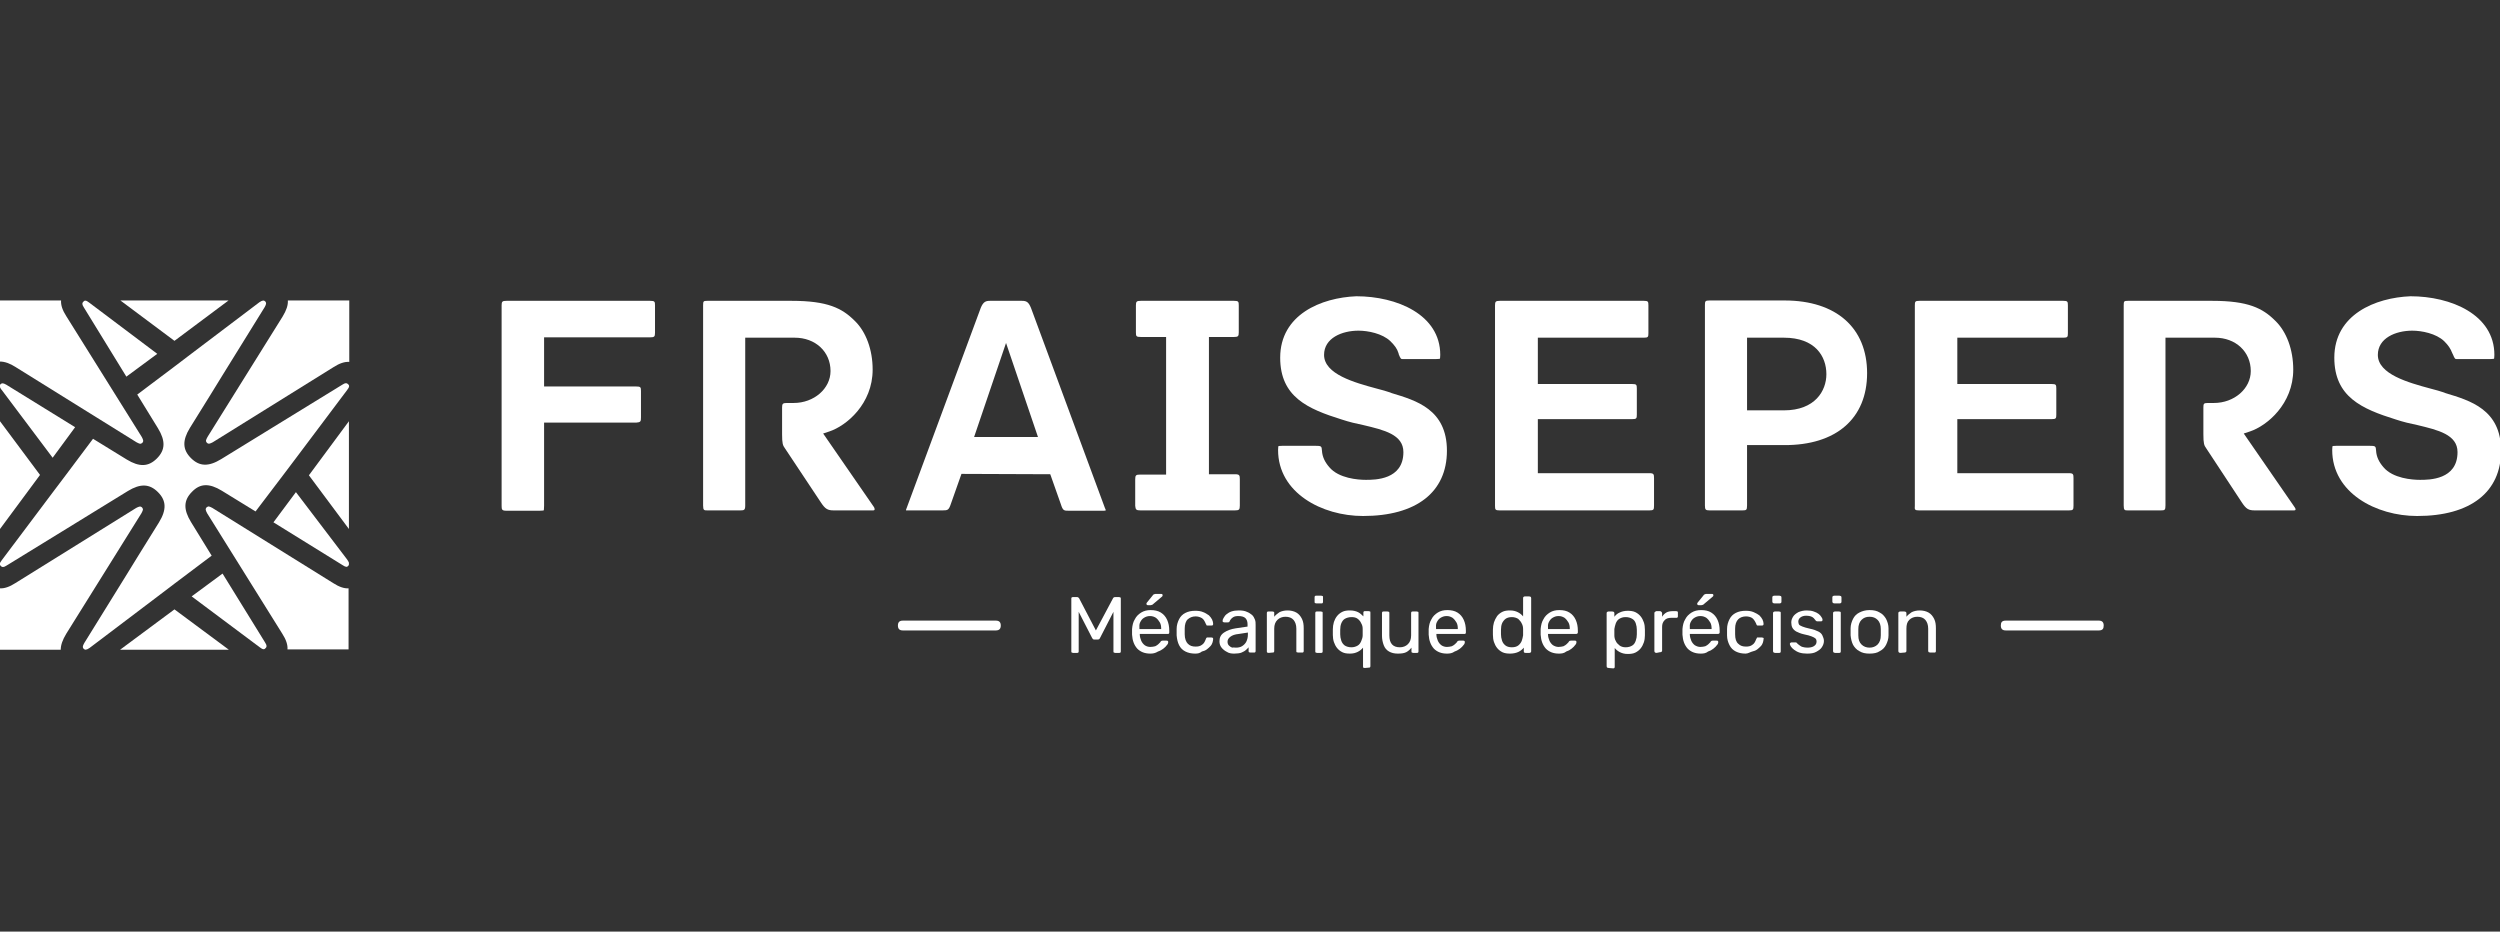
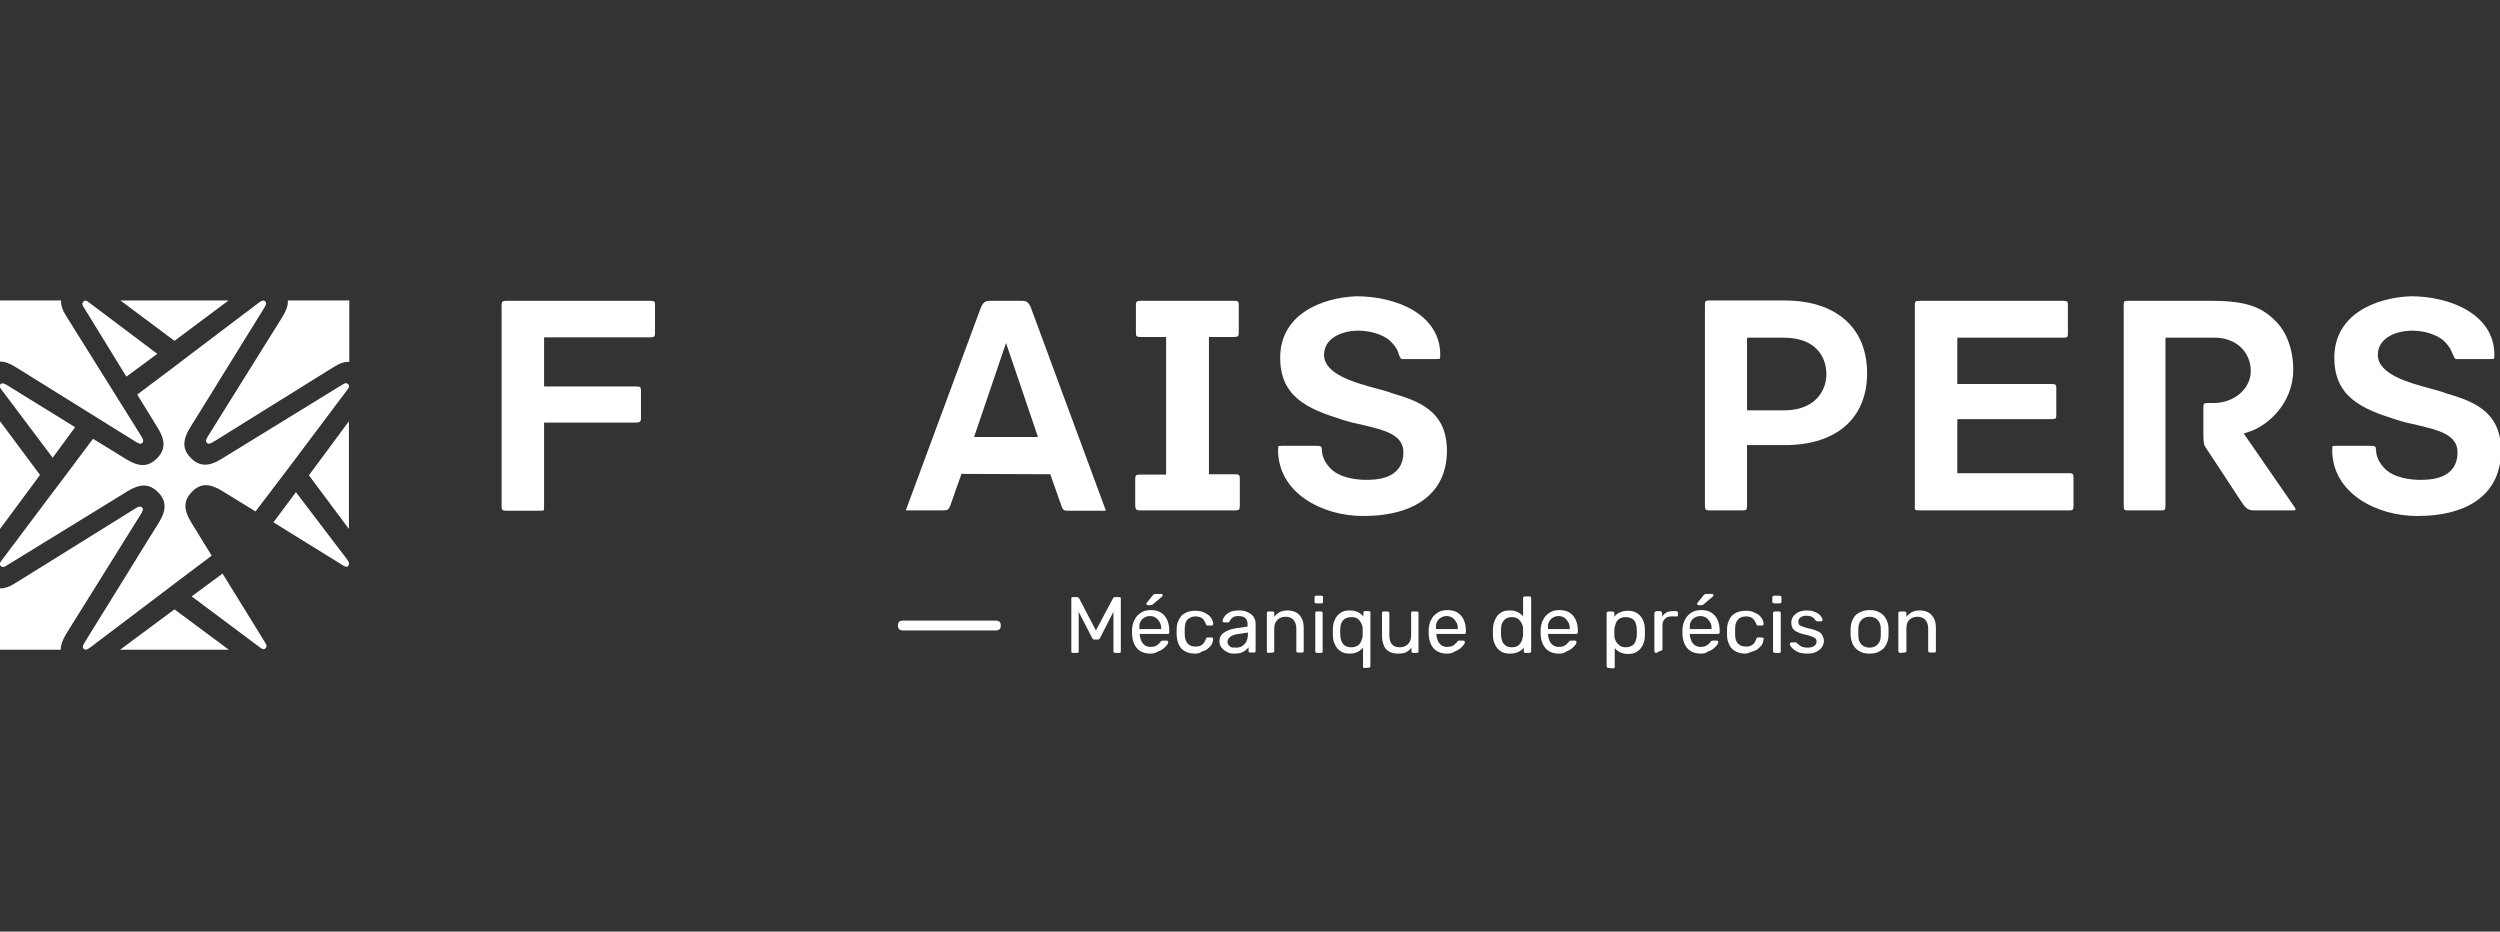
<svg xmlns="http://www.w3.org/2000/svg" version="1.1" id="Calque_1" x="0px" y="0px" viewBox="0 0 712.2 265.4" style="enable-background:new 0 0 712.2 265.4;" xml:space="preserve">
  <rect x="0" y="0" width="712.2" height="265.4" fill="#333333" stroke="none" />
  <style type="text/css">
	.st0{fill:#FFFFFF;}
</style>
  <g>
    <g>
      <path class="st0" d="M283.7,176.8c1,0,1.4,0.5,1.4,1.4c0,0.9-0.4,1.4-1.4,1.4h-26.5c-1,0-1.4-0.5-1.4-1.4c0-0.9,0.4-1.4,1.4-1.4    H283.7z" />
-       <path class="st0" d="M597.9,176.8c1,0,1.4,0.5,1.4,1.4c0,0.9-0.3,1.4-1.4,1.4h-26.5c-1,0-1.4-0.5-1.4-1.4c0-0.9,0.3-1.4,1.4-1.4    H597.9z" />
      <g>
        <path class="st0" d="M305.7,186c-0.1,0-0.3-0.1-0.4-0.1c-0.1-0.1-0.1-0.2-0.1-0.4v-14.9c0-0.2,0-0.3,0.1-0.4     c0.1-0.1,0.2-0.1,0.4-0.1h1.1c0.2,0,0.3,0,0.4,0.1s0.1,0.2,0.2,0.2l4.8,9.2l4.9-9.2c0-0.1,0.1-0.1,0.2-0.2     c0.1-0.1,0.2-0.1,0.4-0.1h1.1c0.2,0,0.3,0.1,0.4,0.1c0.1,0.1,0.1,0.2,0.1,0.4v14.9c0,0.1,0,0.3-0.1,0.4s-0.2,0.1-0.4,0.1h-1.1     c-0.1,0-0.3-0.1-0.4-0.1c-0.1-0.1-0.1-0.2-0.1-0.4v-11.2l-3.8,7.4c-0.1,0.1-0.1,0.3-0.3,0.4s-0.3,0.1-0.5,0.1h-0.7     c-0.2,0-0.4,0-0.5-0.1c-0.1-0.1-0.2-0.2-0.3-0.4l-3.8-7.4v11.2c0,0.1,0,0.3-0.1,0.4s-0.2,0.1-0.4,0.1H305.7L305.7,186z" />
        <path class="st0" d="M327.7,186.2c-1.6,0-2.8-0.5-3.7-1.4c-0.9-1-1.4-2.3-1.5-4c0-0.2,0-0.4,0-0.8s0-0.6,0-0.8     c0.1-1.1,0.3-2,0.8-2.8c0.4-0.8,1-1.4,1.8-1.9s1.7-0.7,2.7-0.7c1.1,0,2.1,0.2,2.9,0.7c0.8,0.5,1.4,1.2,1.8,2.1     c0.4,0.9,0.6,1.9,0.6,3.1v0.4c0,0.2,0,0.3-0.1,0.4s-0.2,0.1-0.4,0.1h-7.9v0.2c0,0.6,0.2,1.2,0.4,1.7c0.2,0.5,0.6,1,1,1.3     s1,0.5,1.6,0.5c0.5,0,1-0.1,1.4-0.2c0.4-0.2,0.7-0.4,0.9-0.6c0.2-0.2,0.4-0.4,0.5-0.5c0.1-0.2,0.2-0.3,0.3-0.4     c0.1,0,0.2-0.1,0.4-0.1h1.1c0.1,0,0.3,0,0.4,0.1s0.1,0.2,0.1,0.4c0,0.2-0.1,0.5-0.4,0.8c-0.2,0.3-0.5,0.6-1,1     c-0.4,0.3-0.9,0.6-1.5,0.8C329.1,186.1,328.4,186.2,327.7,186.2L327.7,186.2z M324.6,179.2h6.2v-0.1c0-0.7-0.1-1.3-0.4-1.8     s-0.6-0.9-1.1-1.3c-0.5-0.3-1-0.5-1.7-0.5s-1.2,0.2-1.7,0.5c-0.5,0.3-0.8,0.7-1.1,1.3S324.6,178.4,324.6,179.2L324.6,179.2     L324.6,179.2z M327,172.4c-0.2,0-0.4-0.1-0.4-0.4c0-0.1,0-0.2,0.1-0.3l1.7-2.1c0.1-0.2,0.3-0.3,0.4-0.3c0.1-0.1,0.3-0.1,0.5-0.1     h1.5c0.3,0,0.4,0.1,0.4,0.4c0,0.1,0,0.2-0.1,0.3l-2.6,2.2c-0.1,0.1-0.2,0.2-0.3,0.2c-0.1,0-0.2,0.1-0.4,0.1H327L327,172.4z" />
        <path class="st0" d="M340.5,186.2c-1.1,0-2-0.2-2.8-0.6s-1.4-1-1.8-1.8c-0.4-0.8-0.6-1.7-0.7-2.8c0-0.2,0-0.5,0-0.9s0-0.7,0-0.9     c0-1.1,0.3-2,0.7-2.8c0.4-0.8,1-1.4,1.8-1.8s1.7-0.6,2.8-0.6c0.9,0,1.6,0.1,2.3,0.4c0.6,0.2,1.1,0.6,1.6,0.9     c0.4,0.4,0.7,0.8,0.9,1.2s0.3,0.9,0.3,1.2c0,0.1,0,0.3-0.1,0.4s-0.2,0.1-0.4,0.1h-1.1c-0.1,0-0.3,0-0.3-0.1s-0.1-0.2-0.2-0.4     c-0.3-0.7-0.6-1.3-1.1-1.6s-1.1-0.5-1.8-0.5c-0.9,0-1.6,0.3-2.2,0.8s-0.9,1.5-0.9,2.7c0,0.6,0,1.1,0,1.6c0,1.3,0.4,2.2,0.9,2.7     c0.6,0.6,1.3,0.8,2.2,0.8c0.7,0,1.3-0.1,1.8-0.5c0.5-0.3,0.8-0.8,1.1-1.6c0.1-0.2,0.1-0.3,0.2-0.4s0.2-0.1,0.3-0.1h1.1     c0.1,0,0.3,0.1,0.4,0.1c0.1,0.1,0.1,0.2,0.1,0.4c0,0.3-0.1,0.6-0.2,1c-0.1,0.3-0.3,0.7-0.6,1s-0.6,0.6-1,0.9     c-0.4,0.3-0.9,0.5-1.4,0.6C341.8,186.1,341.2,186.2,340.5,186.2L340.5,186.2z" />
        <path class="st0" d="M351.6,186.2c-0.8,0-1.5-0.1-2.1-0.5c-0.6-0.3-1.1-0.7-1.5-1.2s-0.6-1.1-0.6-1.8c0-1.1,0.4-1.9,1.3-2.5     c0.9-0.6,2-1,3.3-1.2l3.4-0.5v-0.7c0-0.7-0.2-1.3-0.6-1.7s-1.1-0.6-2-0.6c-0.7,0-1.2,0.1-1.6,0.4s-0.7,0.6-0.9,1.1     c-0.1,0.2-0.2,0.3-0.5,0.3h-1c-0.2,0-0.3-0.1-0.4-0.1c-0.1-0.1-0.1-0.2-0.1-0.4c0-0.2,0.1-0.5,0.3-0.8s0.4-0.7,0.8-1     c0.4-0.3,0.8-0.6,1.4-0.8s1.3-0.3,2.1-0.3c0.9,0,1.7,0.1,2.3,0.4c0.6,0.2,1.1,0.6,1.5,0.9c0.4,0.4,0.6,0.8,0.8,1.3s0.2,1,0.2,1.5     v7.4c0,0.1,0,0.3-0.1,0.4s-0.2,0.1-0.4,0.1h-1c-0.2,0-0.3-0.1-0.4-0.1c-0.1-0.1-0.1-0.2-0.1-0.4v-1c-0.2,0.3-0.5,0.5-0.8,0.8     c-0.3,0.3-0.8,0.5-1.2,0.7S352.3,186.2,351.6,186.2L351.6,186.2z M352.1,184.5c0.6,0,1.2-0.1,1.7-0.4c0.5-0.3,0.9-0.7,1.2-1.2     c0.3-0.6,0.5-1.3,0.5-2.1v-0.6l-2.6,0.4c-1.1,0.1-1.9,0.4-2.4,0.8c-0.5,0.4-0.8,0.8-0.8,1.4c0,0.4,0.1,0.8,0.4,1.1s0.6,0.5,1,0.6     C351.3,184.4,351.7,184.5,352.1,184.5L352.1,184.5z" />
        <path class="st0" d="M361.4,186c-0.1,0-0.3-0.1-0.4-0.1c-0.1-0.1-0.1-0.2-0.1-0.4v-10.8c0-0.1,0-0.3,0.1-0.4s0.2-0.1,0.4-0.1h1.1     c0.1,0,0.3,0.1,0.4,0.1s0.1,0.2,0.1,0.4v1c0.4-0.5,0.9-0.9,1.5-1.3c0.6-0.3,1.4-0.5,2.3-0.5s1.8,0.2,2.5,0.6s1.2,1,1.6,1.8     s0.5,1.7,0.5,2.7v6.4c0,0.1,0,0.3-0.1,0.4c-0.1,0.1-0.2,0.1-0.4,0.1h-1.1c-0.1,0-0.3-0.1-0.4-0.1s-0.1-0.2-0.1-0.4v-6.3     c0-1.1-0.3-1.9-0.8-2.5s-1.3-0.9-2.3-0.9c-0.9,0-1.7,0.3-2.3,0.9c-0.6,0.6-0.9,1.4-0.9,2.5v6.3c0,0.1,0,0.3-0.1,0.4     s-0.2,0.1-0.4,0.1L361.4,186L361.4,186z" />
        <path class="st0" d="M375,171.9c-0.1,0-0.3-0.1-0.4-0.1c-0.1-0.1-0.1-0.2-0.1-0.4v-1.2c0-0.1,0-0.3,0.1-0.4s0.2-0.1,0.4-0.1h1.4     c0.1,0,0.3,0.1,0.4,0.1s0.1,0.2,0.1,0.4v1.2c0,0.1,0,0.3-0.1,0.4s-0.2,0.1-0.4,0.1H375z M375.2,186c-0.1,0-0.3-0.1-0.4-0.1     c-0.1-0.1-0.1-0.2-0.1-0.4v-10.8c0-0.1,0-0.3,0.1-0.4s0.2-0.1,0.4-0.1h1.1c0.1,0,0.3,0.1,0.4,0.1s0.1,0.2,0.1,0.4v10.8     c0,0.1,0,0.3-0.1,0.4c-0.1,0.1-0.2,0.1-0.4,0.1H375.2z" />
        <path class="st0" d="M388.8,190.3c-0.2,0-0.3-0.1-0.4-0.1s-0.1-0.2-0.1-0.4v-5.3c-0.4,0.5-0.9,0.9-1.5,1.2s-1.3,0.5-2.2,0.5     s-1.6-0.1-2.2-0.4c-0.6-0.3-1.1-0.7-1.5-1.2c-0.4-0.5-0.7-1.1-0.9-1.7s-0.3-1.3-0.3-2c0-0.2,0-0.5,0-0.8s0-0.5,0-0.8     c0-0.7,0.1-1.4,0.3-2.1c0.2-0.6,0.5-1.2,0.9-1.7c0.4-0.5,0.9-0.9,1.5-1.2c0.6-0.3,1.3-0.4,2.2-0.4c0.9,0,1.7,0.2,2.3,0.5     s1.1,0.8,1.5,1.2v-1c0-0.1,0-0.3,0.1-0.4s0.2-0.1,0.4-0.1h1c0.1,0,0.3,0.1,0.4,0.1s0.1,0.2,0.1,0.4v15.1c0,0.1,0,0.3-0.1,0.4     s-0.2,0.1-0.4,0.1L388.8,190.3L388.8,190.3z M385,184.4c0.7,0,1.3-0.2,1.8-0.5c0.5-0.3,0.8-0.8,1-1.3s0.4-1,0.4-1.6     c0-0.3,0-0.6,0-0.9s0-0.6,0-0.9c0-0.6-0.1-1.1-0.4-1.6c-0.2-0.5-0.6-1-1-1.3c-0.5-0.4-1.1-0.5-1.8-0.5s-1.4,0.2-1.9,0.5     s-0.8,0.8-1,1.3s-0.3,1.1-0.3,1.8c0,0.4,0,0.9,0,1.3c0,0.6,0.1,1.2,0.3,1.8c0.2,0.6,0.5,1,1,1.4     C383.6,184.2,384.2,184.4,385,184.4L385,184.4z" />
        <path class="st0" d="M398.2,186.2c-1,0-1.8-0.2-2.5-0.6c-0.7-0.4-1.2-1-1.5-1.8s-0.5-1.7-0.5-2.7v-6.4c0-0.1,0-0.3,0.1-0.4     s0.2-0.1,0.4-0.1h1.1c0.1,0,0.3,0.1,0.4,0.1c0.1,0.1,0.1,0.2,0.1,0.4v6.3c0,2.3,1,3.4,3,3.4c0.9,0,1.7-0.3,2.3-0.9     c0.6-0.6,0.9-1.4,0.9-2.5v-6.3c0-0.1,0-0.3,0.1-0.4s0.2-0.1,0.4-0.1h1.1c0.2,0,0.3,0.1,0.4,0.1s0.1,0.2,0.1,0.4v10.8     c0,0.1,0,0.3-0.1,0.4c-0.1,0.1-0.2,0.1-0.4,0.1h-1c-0.1,0-0.3-0.1-0.4-0.1c-0.1-0.1-0.1-0.2-0.1-0.4v-1c-0.4,0.5-0.9,1-1.5,1.3     S399.2,186.2,398.2,186.2L398.2,186.2z" />
        <path class="st0" d="M412.2,186.2c-1.6,0-2.8-0.5-3.7-1.4c-0.9-1-1.4-2.3-1.5-4c0-0.2,0-0.4,0-0.8s0-0.6,0-0.8     c0.1-1.1,0.3-2,0.8-2.8c0.4-0.8,1-1.4,1.8-1.9s1.7-0.7,2.7-0.7c1.1,0,2.1,0.2,2.9,0.7c0.8,0.5,1.4,1.2,1.8,2.1     c0.4,0.9,0.6,1.9,0.6,3.1v0.4c0,0.2,0,0.3-0.1,0.4s-0.2,0.1-0.4,0.1h-7.9v0.2c0,0.6,0.2,1.2,0.4,1.7c0.2,0.5,0.6,1,1,1.3     s1,0.5,1.6,0.5c0.5,0,1-0.1,1.4-0.2c0.4-0.2,0.7-0.4,0.9-0.6c0.2-0.2,0.4-0.4,0.5-0.5c0.1-0.2,0.2-0.3,0.3-0.4     c0.1,0,0.2-0.1,0.4-0.1h1.1c0.1,0,0.3,0,0.4,0.1s0.1,0.2,0.1,0.4c0,0.2-0.1,0.5-0.4,0.8c-0.2,0.3-0.5,0.6-1,1     c-0.4,0.3-0.9,0.6-1.5,0.8C413.7,186.1,413,186.2,412.2,186.2L412.2,186.2z M409.1,179.2h6.2v-0.1c0-0.7-0.1-1.3-0.4-1.8     s-0.6-0.9-1.1-1.3c-0.5-0.3-1-0.5-1.7-0.5s-1.2,0.2-1.7,0.5c-0.5,0.3-0.8,0.7-1.1,1.3S409.1,178.4,409.1,179.2L409.1,179.2     L409.1,179.2z" />
        <path class="st0" d="M430.2,186.2c-0.8,0-1.6-0.1-2.2-0.4c-0.6-0.3-1.1-0.7-1.5-1.2c-0.4-0.5-0.7-1.1-0.9-1.7     c-0.2-0.6-0.3-1.3-0.3-2.1c0-0.2,0-0.5,0-0.7s0-0.4,0-0.7c0-0.7,0.1-1.4,0.3-2.1c0.2-0.6,0.5-1.2,0.9-1.8     c0.4-0.5,0.9-0.9,1.5-1.2s1.3-0.4,2.2-0.4c0.9,0,1.6,0.2,2.2,0.5s1.1,0.7,1.5,1.2v-5.2c0-0.1,0-0.3,0.2-0.4s0.2-0.1,0.4-0.1h1.1     c0.2,0,0.3,0.1,0.4,0.1s0.2,0.2,0.2,0.4v15.1c0,0.1,0,0.3-0.2,0.4c-0.1,0.1-0.2,0.1-0.4,0.1h-1c-0.2,0-0.3-0.1-0.4-0.1     c-0.1-0.1-0.1-0.2-0.1-0.4v-1c-0.4,0.5-0.9,0.9-1.5,1.2S431.1,186.2,430.2,186.2L430.2,186.2z M430.7,184.4     c0.8,0,1.4-0.2,1.8-0.5s0.8-0.8,1-1.3c0.2-0.5,0.3-1.1,0.4-1.6c0-0.2,0-0.5,0-0.9s0-0.6,0-0.9c0-0.5-0.1-1.1-0.4-1.6     c-0.2-0.5-0.6-0.9-1-1.3c-0.5-0.3-1.1-0.5-1.8-0.5c-0.8,0-1.4,0.2-1.8,0.5s-0.8,0.8-1,1.3s-0.3,1.1-0.3,1.8c0,0.4,0,0.9,0,1.3     c0,0.6,0.1,1.2,0.3,1.8c0.2,0.6,0.5,1,1,1.4C429.3,184.2,429.9,184.4,430.7,184.4L430.7,184.4z" />
        <path class="st0" d="M444.1,186.2c-1.6,0-2.8-0.5-3.7-1.4c-0.9-1-1.4-2.3-1.5-4c0-0.2,0-0.4,0-0.8s0-0.6,0-0.8     c0.1-1.1,0.3-2,0.8-2.8c0.4-0.8,1-1.4,1.8-1.9s1.7-0.7,2.7-0.7c1.2,0,2.1,0.2,2.9,0.7c0.8,0.5,1.4,1.2,1.8,2.1     c0.4,0.9,0.6,1.9,0.6,3.1v0.4c0,0.2,0,0.3-0.2,0.4c-0.1,0.1-0.2,0.1-0.4,0.1H441v0.2c0,0.6,0.2,1.2,0.4,1.7c0.2,0.5,0.6,1,1,1.3     c0.5,0.3,1,0.5,1.6,0.5c0.5,0,1-0.1,1.4-0.2c0.4-0.2,0.7-0.4,0.9-0.6c0.2-0.2,0.4-0.4,0.5-0.5c0.1-0.2,0.2-0.3,0.3-0.4     c0.1,0,0.2-0.1,0.4-0.1h1.1c0.2,0,0.3,0,0.4,0.1s0.1,0.2,0.1,0.4c0,0.2-0.1,0.5-0.4,0.8c-0.2,0.3-0.5,0.6-1,1s-0.9,0.6-1.5,0.8     C445.6,186.1,444.9,186.2,444.1,186.2L444.1,186.2z M441,179.2h6.2v-0.1c0-0.7-0.1-1.3-0.4-1.8s-0.6-0.9-1.1-1.3     c-0.5-0.3-1-0.5-1.7-0.5s-1.2,0.2-1.7,0.5c-0.5,0.3-0.8,0.7-1.1,1.3S441,178.4,441,179.2L441,179.2z" />
        <path class="st0" d="M458.3,190.3c-0.2,0-0.3-0.1-0.4-0.1s-0.2-0.2-0.2-0.4v-15.1c0-0.1,0-0.3,0.2-0.4s0.2-0.1,0.4-0.1h1     c0.2,0,0.3,0.1,0.4,0.1s0.2,0.2,0.2,0.4v1c0.4-0.5,0.8-0.9,1.5-1.2c0.6-0.3,1.4-0.5,2.3-0.5c0.8,0,1.6,0.1,2.2,0.4     s1.1,0.7,1.5,1.2c0.4,0.5,0.7,1.1,0.9,1.7s0.3,1.3,0.3,2.1c0,0.2,0,0.5,0,0.8s0,0.5,0,0.8c0,0.7-0.1,1.4-0.3,2s-0.5,1.2-0.9,1.7     s-0.9,0.9-1.5,1.2s-1.3,0.4-2.2,0.4s-1.6-0.2-2.2-0.5s-1.1-0.7-1.5-1.2v5.3c0,0.1,0,0.3-0.1,0.4s-0.2,0.1-0.4,0.1L458.3,190.3     L458.3,190.3z M463.1,184.4c0.8,0,1.4-0.2,1.9-0.5s0.8-0.8,1-1.4c0.2-0.6,0.3-1.1,0.3-1.8c0-0.4,0-0.9,0-1.3     c0-0.6-0.1-1.2-0.3-1.8s-0.5-1-1-1.3s-1.1-0.5-1.9-0.5c-0.8,0-1.3,0.2-1.8,0.5s-0.8,0.8-1,1.3c-0.2,0.5-0.3,1.1-0.4,1.6     c0,0.2,0,0.5,0,0.9s0,0.6,0,0.9c0,0.5,0.1,1.1,0.4,1.6c0.2,0.5,0.6,0.9,1.1,1.3C461.8,184.2,462.4,184.4,463.1,184.4L463.1,184.4     z" />
-         <path class="st0" d="M471.9,186c-0.2,0-0.3-0.1-0.4-0.1c-0.1-0.1-0.2-0.2-0.2-0.4v-10.8c0-0.1,0-0.3,0.2-0.4s0.2-0.2,0.4-0.2h1     c0.2,0,0.3,0.1,0.4,0.2s0.2,0.2,0.2,0.4v1c0.3-0.5,0.7-0.9,1.2-1.2c0.5-0.3,1.2-0.4,1.9-0.4h0.9c0.2,0,0.3,0.1,0.4,0.1     c0.1,0.1,0.1,0.2,0.1,0.4v0.9c0,0.1,0,0.3-0.1,0.4c-0.1,0.1-0.2,0.1-0.4,0.1h-1.4c-0.8,0-1.5,0.2-1.9,0.7     c-0.5,0.5-0.7,1.1-0.7,1.9v6.7c0,0.1,0,0.3-0.2,0.4s-0.2,0.1-0.4,0.1L471.9,186L471.9,186z" />
+         <path class="st0" d="M471.9,186c-0.2,0-0.3-0.1-0.4-0.1c-0.1-0.1-0.2-0.2-0.2-0.4v-10.8c0-0.1,0-0.3,0.2-0.4s0.2-0.2,0.4-0.2h1     c0.2,0,0.3,0.1,0.4,0.2s0.2,0.2,0.2,0.4v1c0.3-0.5,0.7-0.9,1.2-1.2c0.5-0.3,1.2-0.4,1.9-0.4h0.9c0.2,0,0.3,0.1,0.4,0.1     c0.1,0.1,0.1,0.2,0.1,0.4v0.9c-0.1,0.1-0.2,0.1-0.4,0.1h-1.4c-0.8,0-1.5,0.2-1.9,0.7     c-0.5,0.5-0.7,1.1-0.7,1.9v6.7c0,0.1,0,0.3-0.2,0.4s-0.2,0.1-0.4,0.1L471.9,186L471.9,186z" />
        <path class="st0" d="M484.5,186.2c-1.6,0-2.8-0.5-3.7-1.4c-0.9-1-1.4-2.3-1.5-4c0-0.2,0-0.4,0-0.8s0-0.6,0-0.8     c0.1-1.1,0.3-2,0.8-2.8c0.4-0.8,1-1.4,1.8-1.9s1.7-0.7,2.7-0.7c1.2,0,2.1,0.2,2.9,0.7c0.8,0.5,1.4,1.2,1.8,2.1     c0.4,0.9,0.6,1.9,0.6,3.1v0.4c0,0.2,0,0.3-0.2,0.4c-0.1,0.1-0.2,0.1-0.4,0.1h-7.9v0.2c0,0.6,0.2,1.2,0.4,1.7c0.2,0.5,0.6,1,1,1.3     c0.5,0.3,1,0.5,1.6,0.5c0.5,0,1-0.1,1.4-0.2c0.4-0.2,0.7-0.4,0.9-0.6c0.2-0.2,0.4-0.4,0.5-0.5c0.1-0.2,0.2-0.3,0.3-0.4     c0.1,0,0.2-0.1,0.4-0.1h1.1c0.2,0,0.3,0,0.4,0.1s0.1,0.2,0.1,0.4c0,0.2-0.1,0.5-0.4,0.8c-0.2,0.3-0.5,0.6-1,1s-0.9,0.6-1.5,0.8     C486,186.1,485.3,186.2,484.5,186.2L484.5,186.2z M481.4,179.2h6.2v-0.1c0-0.7-0.1-1.3-0.4-1.8s-0.6-0.9-1.1-1.3     c-0.5-0.3-1-0.5-1.7-0.5s-1.2,0.2-1.7,0.5c-0.5,0.3-0.8,0.7-1.1,1.3S481.4,178.4,481.4,179.2L481.4,179.2z M483.9,172.4     c-0.2,0-0.4-0.1-0.4-0.4c0-0.1,0-0.2,0.1-0.3l1.7-2.1c0.1-0.2,0.3-0.3,0.4-0.3c0.1-0.1,0.3-0.1,0.5-0.1h1.5     c0.3,0,0.4,0.1,0.4,0.4c0,0.1,0,0.2-0.1,0.3l-2.6,2.2c-0.1,0.1-0.2,0.2-0.3,0.2c-0.1,0-0.2,0.1-0.4,0.1H483.9L483.9,172.4z" />
        <path class="st0" d="M497.3,186.2c-1.1,0-2-0.2-2.8-0.6c-0.8-0.4-1.4-1-1.8-1.8c-0.4-0.8-0.7-1.7-0.7-2.8c0-0.2,0-0.5,0-0.9     s0-0.7,0-0.9c0-1.1,0.3-2,0.7-2.8c0.4-0.8,1-1.4,1.8-1.8c0.8-0.4,1.7-0.6,2.8-0.6c0.9,0,1.6,0.1,2.3,0.4s1.2,0.6,1.6,0.9     c0.4,0.4,0.7,0.8,0.9,1.2s0.3,0.9,0.3,1.2c0,0.1,0,0.3-0.1,0.4s-0.2,0.1-0.4,0.1h-1.1c-0.2,0-0.3,0-0.3-0.1s-0.2-0.2-0.2-0.4     c-0.3-0.7-0.7-1.3-1.1-1.6s-1.1-0.5-1.8-0.5c-0.9,0-1.7,0.3-2.2,0.8c-0.6,0.6-0.9,1.5-0.9,2.7c0,0.6,0,1.1,0,1.6     c0,1.3,0.3,2.2,0.9,2.7c0.6,0.6,1.3,0.8,2.2,0.8c0.7,0,1.3-0.1,1.8-0.5c0.5-0.3,0.8-0.8,1.1-1.6c0.1-0.2,0.2-0.3,0.2-0.4     s0.2-0.1,0.3-0.1h1.1c0.2,0,0.3,0.1,0.4,0.1s0.2,0.2,0.1,0.4c0,0.3-0.1,0.6-0.2,1c-0.1,0.3-0.3,0.7-0.6,1s-0.6,0.6-1,0.9     c-0.4,0.3-0.9,0.5-1.4,0.6S498,186.2,497.3,186.2L497.3,186.2z" />
        <path class="st0" d="M505.5,171.9c-0.2,0-0.3-0.1-0.4-0.1c-0.1-0.1-0.2-0.2-0.2-0.4v-1.2c0-0.1,0-0.3,0.2-0.4s0.2-0.1,0.4-0.1     h1.4c0.2,0,0.3,0.1,0.4,0.1s0.2,0.2,0.2,0.4v1.2c0,0.1,0,0.3-0.2,0.4c-0.1,0.1-0.2,0.1-0.4,0.1H505.5z M505.7,186     c-0.2,0-0.3-0.1-0.4-0.1c-0.1-0.1-0.2-0.2-0.2-0.4v-10.8c0-0.1,0-0.3,0.2-0.4s0.2-0.1,0.4-0.1h1.1c0.2,0,0.3,0.1,0.4,0.1     s0.1,0.2,0.1,0.4v10.8c0,0.1,0,0.3-0.1,0.4s-0.2,0.1-0.4,0.1H505.7z" />
        <path class="st0" d="M514.8,186.2c-0.8,0-1.6-0.1-2.2-0.3s-1.1-0.5-1.5-0.8s-0.7-0.6-0.9-0.9s-0.3-0.6-0.3-0.7     c0-0.2,0-0.3,0.2-0.4s0.2-0.1,0.4-0.1h1c0.1,0,0.2,0,0.2,0c0,0,0.1,0.1,0.2,0.2c0.2,0.2,0.4,0.4,0.7,0.6s0.5,0.4,0.9,0.5     c0.4,0.1,0.8,0.2,1.3,0.2c0.8,0,1.4-0.1,1.9-0.4c0.5-0.3,0.8-0.7,0.8-1.3c0-0.4-0.1-0.7-0.3-0.9c-0.2-0.2-0.6-0.4-1.1-0.6     c-0.5-0.2-1.2-0.4-2.2-0.6c-0.9-0.2-1.6-0.5-2.2-0.8c-0.5-0.3-0.9-0.7-1.1-1.1c-0.2-0.4-0.3-0.9-0.3-1.5s0.2-1.1,0.5-1.6     s0.8-0.9,1.5-1.3c0.7-0.3,1.5-0.5,2.4-0.5c0.8,0,1.5,0.1,2,0.3c0.6,0.2,1,0.4,1.4,0.7c0.4,0.3,0.6,0.6,0.8,0.9     c0.2,0.3,0.3,0.5,0.3,0.7c0,0.1,0,0.3-0.1,0.4s-0.2,0.1-0.4,0.1h-1c-0.1,0-0.2,0-0.3-0.1c-0.1,0-0.1-0.1-0.2-0.2     c-0.2-0.2-0.3-0.4-0.5-0.6s-0.5-0.4-0.8-0.5s-0.8-0.2-1.3-0.2c-0.8,0-1.3,0.2-1.7,0.5s-0.6,0.7-0.6,1.2c0,0.3,0.1,0.6,0.2,0.8     s0.5,0.4,1,0.6s1.2,0.4,2.1,0.6c1,0.2,1.8,0.5,2.4,0.8c0.6,0.3,1,0.7,1.2,1.2s0.4,0.9,0.4,1.5c0,0.6-0.2,1.2-0.6,1.8     s-0.9,0.9-1.6,1.3S515.8,186.2,514.8,186.2L514.8,186.2z" />
-         <path class="st0" d="M522.6,171.9c-0.2,0-0.3-0.1-0.4-0.1c-0.1-0.1-0.2-0.2-0.2-0.4v-1.2c0-0.1,0-0.3,0.2-0.4s0.2-0.1,0.4-0.1     h1.4c0.2,0,0.3,0.1,0.4,0.1s0.2,0.2,0.2,0.4v1.2c0,0.1,0,0.3-0.2,0.4c-0.1,0.1-0.2,0.1-0.4,0.1H522.6z M522.8,186     c-0.2,0-0.3-0.1-0.4-0.1c-0.1-0.1-0.2-0.2-0.2-0.4v-10.8c0-0.1,0-0.3,0.2-0.4s0.2-0.1,0.4-0.1h1.1c0.2,0,0.3,0.1,0.4,0.1     s0.1,0.2,0.1,0.4v10.8c0,0.1,0,0.3-0.1,0.4s-0.2,0.1-0.4,0.1H522.8z" />
        <path class="st0" d="M532.6,186.2c-1.2,0-2.1-0.2-2.9-0.7c-0.8-0.4-1.4-1.1-1.8-1.8c-0.4-0.8-0.6-1.7-0.7-2.7c0-0.3,0-0.6,0-1     s0-0.7,0-1c0-1,0.3-1.9,0.7-2.7s1-1.4,1.8-1.8s1.7-0.7,2.9-0.7s2.1,0.2,2.9,0.7c0.8,0.4,1.4,1.1,1.8,1.8c0.4,0.8,0.7,1.7,0.7,2.7     c0,0.2,0,0.6,0,1s0,0.7,0,1c0,1-0.3,1.9-0.7,2.7s-1,1.4-1.8,1.8C534.8,186,533.8,186.2,532.6,186.2L532.6,186.2z M532.6,184.5     c0.9,0,1.7-0.3,2.3-0.9c0.6-0.6,0.9-1.5,0.9-2.6c0-0.2,0-0.5,0-0.9s0-0.6,0-0.9c0-1.1-0.3-2-0.9-2.6s-1.3-0.9-2.3-0.9     s-1.7,0.3-2.3,0.9c-0.6,0.6-0.9,1.5-0.9,2.6c0,0.2,0,0.5,0,0.9s0,0.6,0,0.9c0,1.2,0.3,2,0.9,2.6S531.7,184.5,532.6,184.5z" />
        <path class="st0" d="M541.4,186c-0.2,0-0.3-0.1-0.4-0.1c-0.1-0.1-0.2-0.2-0.2-0.4v-10.8c0-0.1,0-0.3,0.2-0.4s0.2-0.1,0.4-0.1h1.1     c0.2,0,0.3,0.1,0.4,0.1s0.2,0.2,0.2,0.4v1c0.4-0.5,0.9-0.9,1.5-1.3c0.6-0.3,1.4-0.5,2.3-0.5s1.8,0.2,2.5,0.6s1.2,1,1.6,1.8     s0.5,1.7,0.5,2.7v6.4c0,0.1,0,0.3-0.1,0.4c-0.1,0.1-0.2,0.1-0.4,0.1h-1.1c-0.2,0-0.3-0.1-0.4-0.1s-0.2-0.2-0.2-0.4v-6.3     c0-1.1-0.3-1.9-0.8-2.5s-1.3-0.9-2.3-0.9c-0.9,0-1.7,0.3-2.3,0.9c-0.6,0.6-0.8,1.4-0.8,2.5v6.3c0,0.1,0,0.3-0.2,0.4     c-0.1,0.1-0.2,0.1-0.4,0.1L541.4,186L541.4,186z" />
      </g>
    </g>
    <g>
      <path class="st0" d="M182.6,118.9v-7.5c0-1.1-0.1-1.3-1.4-1.3H155v-14h30.2c1.2,0,1.4-0.2,1.4-1.3V87c0-1.1-0.1-1.3-1.4-1.3h-40.9    c-1.2,0-1.4,0.2-1.4,1.3v57.1c0,1.1,0.1,1.4,1.4,1.4h9.4c0.9,0,1.2-0.1,1.2-0.1c0,0,0.1-0.2,0.1-1.3v-23.7h26.2    C182.5,120.3,182.6,120.1,182.6,118.9z" />
-       <path class="st0" d="M233.9,143.2c1.2,1.8,1.9,2.2,3.6,2.2h11.2c0.1,0,0.3,0,0.4-0.1c0.1-0.1,0.1-0.4-0.1-0.8l-14.5-21l1.8-0.6    c4.8-1.6,12.3-7.8,12.3-17.6c0-5.7-1.9-10.8-5.1-13.9c-3.6-3.6-7.7-5.7-18-5.7h-24c-1.1,0-1.2,0.1-1.2,1.3v57    c0,1.4,0.3,1.4,1.2,1.4h9.4c1.1,0,1.4-0.1,1.4-1.4V96.2h14.1c5.9,0,10.2,4,10.2,9.5c0,5-4.7,9.1-10.5,9.1h-1.9    c-1.2,0-1.4,0.2-1.4,1.3v7.6c0,2.6,0.2,3.2,0.8,4L233.9,143.2L233.9,143.2z" />
      <path class="st0" d="M299.2,135.1l3,8.5c0.6,1.9,0.9,1.9,2.3,1.9h10c0.4,0,0.5-0.1,0.5-0.1c0,0,0-0.3-0.2-0.6l-21.1-57.1    c-0.7-1.7-1.3-2-2.6-2h-9.1c-1.2,0-1.9,0.3-2.6,2l-21.1,57c-0.2,0.4-0.2,0.6-0.2,0.7c0,0,0.2,0,0.5,0h10c1.4,0,1.7-0.1,2.3-1.9    l3-8.5L299.2,135.1L299.2,135.1z M286.6,97.7l9.1,26.8h-18.2L286.6,97.7L286.6,97.7z" />
      <path class="st0" d="M324.9,145.4h26.9c1.2,0,1.4-0.2,1.4-1.4v-7.5c0-1.1-0.1-1.4-1.4-1.4h-7.4V96h7.1c1.2,0,1.4-0.2,1.4-1.3V87    c0-1.1-0.1-1.3-1.4-1.3h-26.5c-1.2,0-1.4,0.2-1.4,1.3v7.7c0,1.1,0.1,1.3,1.4,1.3h7.2v39.2h-7.4c-1.2,0-1.4,0.2-1.4,1.4v7.5    C323.5,145.2,323.7,145.4,324.9,145.4z" />
      <path class="st0" d="M396.5,112l-0.5-0.2c-0.9-0.3-2.2-0.7-3.8-1.1c-6.3-1.7-15-4.1-15-9.6c0-4.8,5.1-6.9,9.8-6.9    c2.7,0,6.8,0.8,9.1,3c1.2,1.2,1.9,2.1,2.3,3.4l0.1,0.4c0.5,1.2,0.6,1.3,1.1,1.3h9.3c1,0,1.2-0.1,1.3-0.1l0,0c0,0,0.1-0.2,0.1-1.1    c0-11.5-12.4-16.7-23.9-16.7c-10,0.4-21.7,5.2-21.7,17.5c0,11.2,7.9,14.6,17.5,17.6c2.1,0.7,4.2,1.2,6.2,1.6    c5.9,1.4,11.4,2.7,11.4,7.7c0,7.9-8.1,7.9-10.7,7.9c-2.2,0-7.7-0.4-10.4-3.6c-1.3-1.5-2-3-2.1-4.7c-0.1-1.3-0.1-1.4-2-1.4h-9.2    c-1,0-1.2,0.1-1.2,0.1c0,0-0.1,0.2-0.1,1.1c0,12.2,12.5,18.8,24.2,18.8c15.2,0,23.9-6.8,23.9-18.6S403.4,114.1,396.5,112    L396.5,112z" />
-       <path class="st0" d="M427.2,145.4h42.7c1.2,0,1.3-0.2,1.3-1.4v-7.8c0-1.1-0.1-1.4-1.3-1.4h-31.8v-15.4H465c1.2,0,1.3-0.2,1.3-1.3    v-7.4c0-1.1-0.1-1.3-1.3-1.3h-26.9V96.2h30.2c1.2,0,1.3-0.2,1.3-1.3V87c0-1.1-0.1-1.3-1.3-1.3h-41c-1.2,0-1.4,0.2-1.4,1.3v57.1    C425.9,145.2,426,145.4,427.2,145.4z" />
      <path class="st0" d="M531.9,106.3c0-12.9-8.8-20.7-23.5-20.7h-21.4c-1.2,0-1.3,0.2-1.3,1.3v57.1c0,1.2,0.2,1.4,1.3,1.4h9.4    c1.1,0,1.3-0.1,1.3-1.4v-17.2h10.5C523.1,126.9,531.9,119.2,531.9,106.3L531.9,106.3z M497.7,96.2h10.5c8.9,0,12.1,5.3,12.1,10.4    c0,4.7-3.2,10.3-12.1,10.3h-10.5V96.2z" />
      <path class="st0" d="M546.7,145.4h42.7c1.2,0,1.3-0.2,1.3-1.4v-7.8c0-1.1-0.1-1.4-1.3-1.4h-31.8v-15.4h26.9c1.2,0,1.3-0.2,1.3-1.3    v-7.4c0-1.1-0.1-1.3-1.3-1.3h-26.9V96.2h30.2c1.2,0,1.3-0.2,1.3-1.3V87c0-1.1-0.1-1.3-1.3-1.3h-41c-1.2,0-1.3,0.2-1.3,1.3v57.1    C545.4,145.2,545.5,145.4,546.7,145.4z" />
      <path class="st0" d="M638.7,143.2c1.2,1.8,1.9,2.2,3.6,2.2h11.2c0.1,0,0.3,0,0.4-0.1s0.1-0.4-0.2-0.8l-14.5-21l1.8-0.6    c4.8-1.6,12.3-7.8,12.3-17.6c0-5.7-1.9-10.8-5.1-13.9c-3.6-3.6-7.7-5.7-18-5.7h-24c-1.1,0-1.2,0.1-1.2,1.3v57    c0,1.4,0.3,1.4,1.2,1.4h9.4c1.1,0,1.3-0.1,1.3-1.4V96.2h14.1c5.9,0,10.2,4,10.2,9.5c0,5-4.7,9.1-10.5,9.1H629    c-1.2,0-1.3,0.2-1.3,1.3v7.6c0,2.6,0.2,3.2,0.8,4L638.7,143.2L638.7,143.2z" />
      <path class="st0" d="M696.7,112l-0.5-0.2c-0.9-0.3-2.2-0.7-3.8-1.1c-6.3-1.7-15-4.1-15-9.6c0-4.8,5.1-6.9,9.8-6.9    c2.7,0,6.8,0.8,9.1,3c1.2,1.2,1.8,2.1,2.3,3.4l0.2,0.4c0.5,1.2,0.6,1.3,1.1,1.3h9.3c1,0,1.2-0.1,1.3-0.1l0,0c0,0,0.1-0.2,0.1-1.1    c0-11.5-12.4-16.7-23.9-16.7c-10,0.4-21.7,5.2-21.7,17.5c0,11.2,7.9,14.6,17.5,17.6c2.1,0.7,4.2,1.2,6.2,1.6    c5.8,1.4,11.4,2.7,11.4,7.7c0,7.9-8.1,7.9-10.7,7.9c-2.2,0-7.7-0.4-10.4-3.6c-1.3-1.5-2-3-2.1-4.7c-0.1-1.3-0.1-1.4-2-1.4h-9.2    c-1,0-1.2,0.1-1.2,0.1c0,0-0.1,0.2-0.1,1.1c0,12.2,12.5,18.8,24.2,18.8c15.2,0,23.9-6.8,23.9-18.6S703.6,114.1,696.7,112    L696.7,112z" />
    </g>
  </g>
  <g>
    <polygon class="st0" points="0,120 0,150.7 11.4,135.3  " />
    <path class="st0" d="M15,130.4l6.4-8.7L1.8,109.6c-0.9-0.5-1.2-0.5-1.6-0.2c-0.1,0.1-0.2,0.2-0.2,0.3v0.6c0.1,0.2,0.2,0.5,0.5,0.8   L15,130.4L15,130.4z" />
    <path class="st0" d="M36,107.3l8.8-6.5L25.4,86.2c-0.9-0.7-1.3-0.7-1.7-0.2c-0.3,0.3-0.4,0.7,0.2,1.6L36,107.3L36,107.3z" />
    <polygon class="st0" points="34.2,185.1 65.2,185.1 49.7,173.6  " />
    <polygon class="st0" points="65.1,85.6 34.3,85.6 49.7,97.1  " />
    <path class="st0" d="M63.2,139.8l9.6,5.9l7.9-10.4l3.7-4.9l14.5-19.3c0.7-0.9,0.7-1.3,0.2-1.7c-0.3-0.3-0.7-0.4-1.6,0.2l-19.7,12.1   l-5.2,3.2l-9.6,5.9c-3.6,2.2-6.2,2.1-8.6-0.3c-2.4-2.4-2.5-5-0.3-8.6l5.9-9.5l3.2-5.2l12.2-19.7c0.5-0.9,0.5-1.2,0.2-1.6   c-0.4-0.4-0.8-0.4-1.7,0.2l-19.3,14.6l-5,3.8l-10.5,7.9l5.9,9.6c2.2,3.6,2.1,6.2-0.3,8.6c-2.4,2.4-5,2.5-8.6,0.3l-9.6-5.9   l-7.8,10.4l-3.7,4.9L0.5,159.6c-0.7,0.9-0.7,1.3-0.2,1.7c0.3,0.3,0.7,0.4,1.6-0.2L21.6,149l5.2-3.2l9.6-5.9   c3.6-2.2,6.2-2.1,8.6,0.3c2.4,2.4,2.5,5,0.3,8.6l-5.9,9.5l-3.2,5.2l-12.2,19.7c-0.5,0.9-0.5,1.2-0.2,1.6c0.4,0.4,0.8,0.4,1.7-0.2   L44.8,170l5-3.8l10.5-7.9l-5.9-9.6c-2.2-3.6-2.1-6.2,0.3-8.6C57,137.7,59.6,137.6,63.2,139.8L63.2,139.8z" />
    <path class="st0" d="M63.4,163.4l-8.8,6.5L74,184.4c0.9,0.7,1.3,0.7,1.7,0.2c0.3-0.3,0.4-0.7-0.2-1.6L63.4,163.4L63.4,163.4z" />
    <path class="st0" d="M18.9,180.5l21.4-34.3c0.4-0.8,0.6-1.1,0.2-1.6c-0.5-0.5-0.9-0.3-1.7,0.1L4.4,166.1c-1.7,1.1-3.2,1.6-4.5,1.5   v17.5h17.4C17.3,183.8,17.8,182.3,18.9,180.5z" />
    <path class="st0" d="M4.5,104.6L38.9,126c0.8,0.4,1.1,0.6,1.6,0.2c0.5-0.5,0.3-0.9-0.1-1.7L18.9,90.1c-1.1-1.7-1.6-3.2-1.5-4.5H0   V103C1.3,103,2.8,103.5,4.5,104.6z" />
-     <path class="st0" d="M94.9,166.1l-34.4-21.4c-0.8-0.4-1.1-0.6-1.6-0.2c-0.5,0.5-0.3,0.9,0.1,1.7l21.4,34.3c1.1,1.7,1.6,3.2,1.5,4.5   h17.4v-17.4C98.1,167.7,96.6,167.2,94.9,166.1L94.9,166.1z" />
    <path class="st0" d="M99.2,161.2c0.1-0.1,0.2-0.2,0.2-0.4v-0.5c-0.1-0.2-0.2-0.5-0.5-0.9l-14.6-19.2l-6.4,8.6l19.7,12.2   C98.5,161.6,98.9,161.6,99.2,161.2L99.2,161.2z" />
    <path class="st0" d="M80.5,90.2l-21.4,34.3c-0.4,0.8-0.6,1.1-0.2,1.6c0.5,0.5,0.9,0.3,1.7-0.1L95,104.6c1.7-1.1,3.2-1.6,4.5-1.5   V85.6H82C82.1,86.9,81.6,88.4,80.5,90.2L80.5,90.2z" />
    <polygon class="st0" points="88,135.4 99.4,150.7 99.4,120  " />
  </g>
</svg>